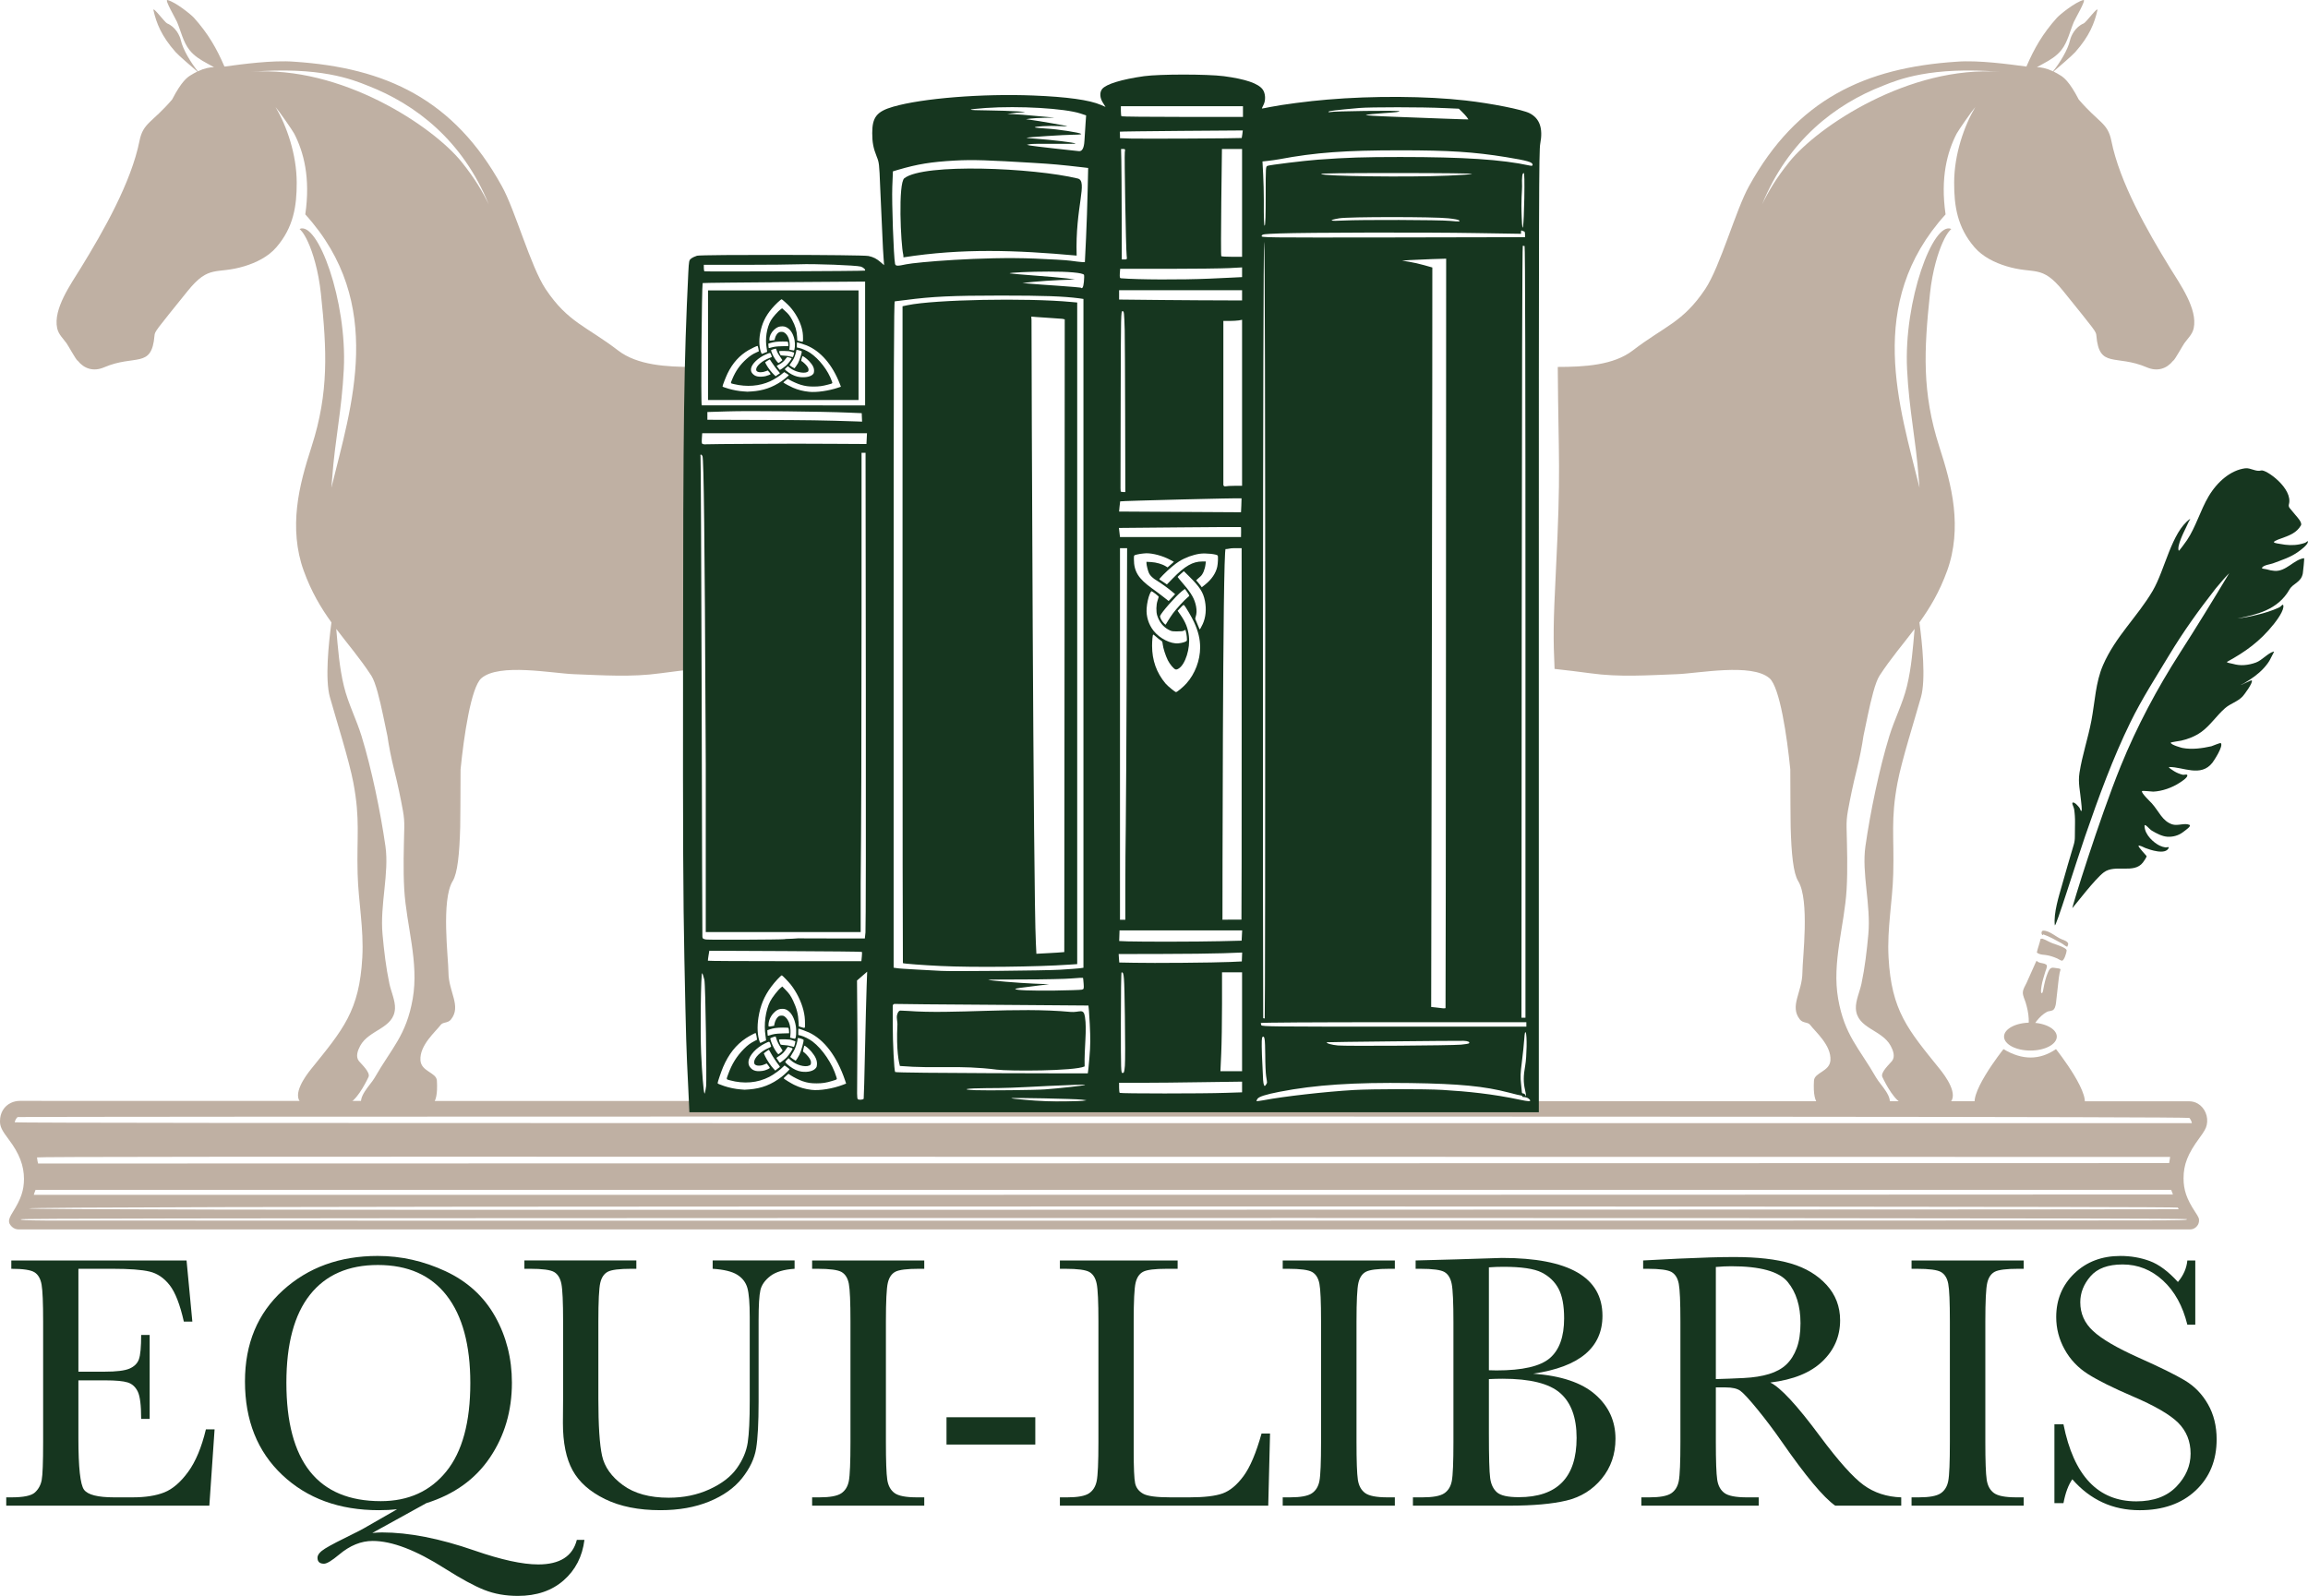
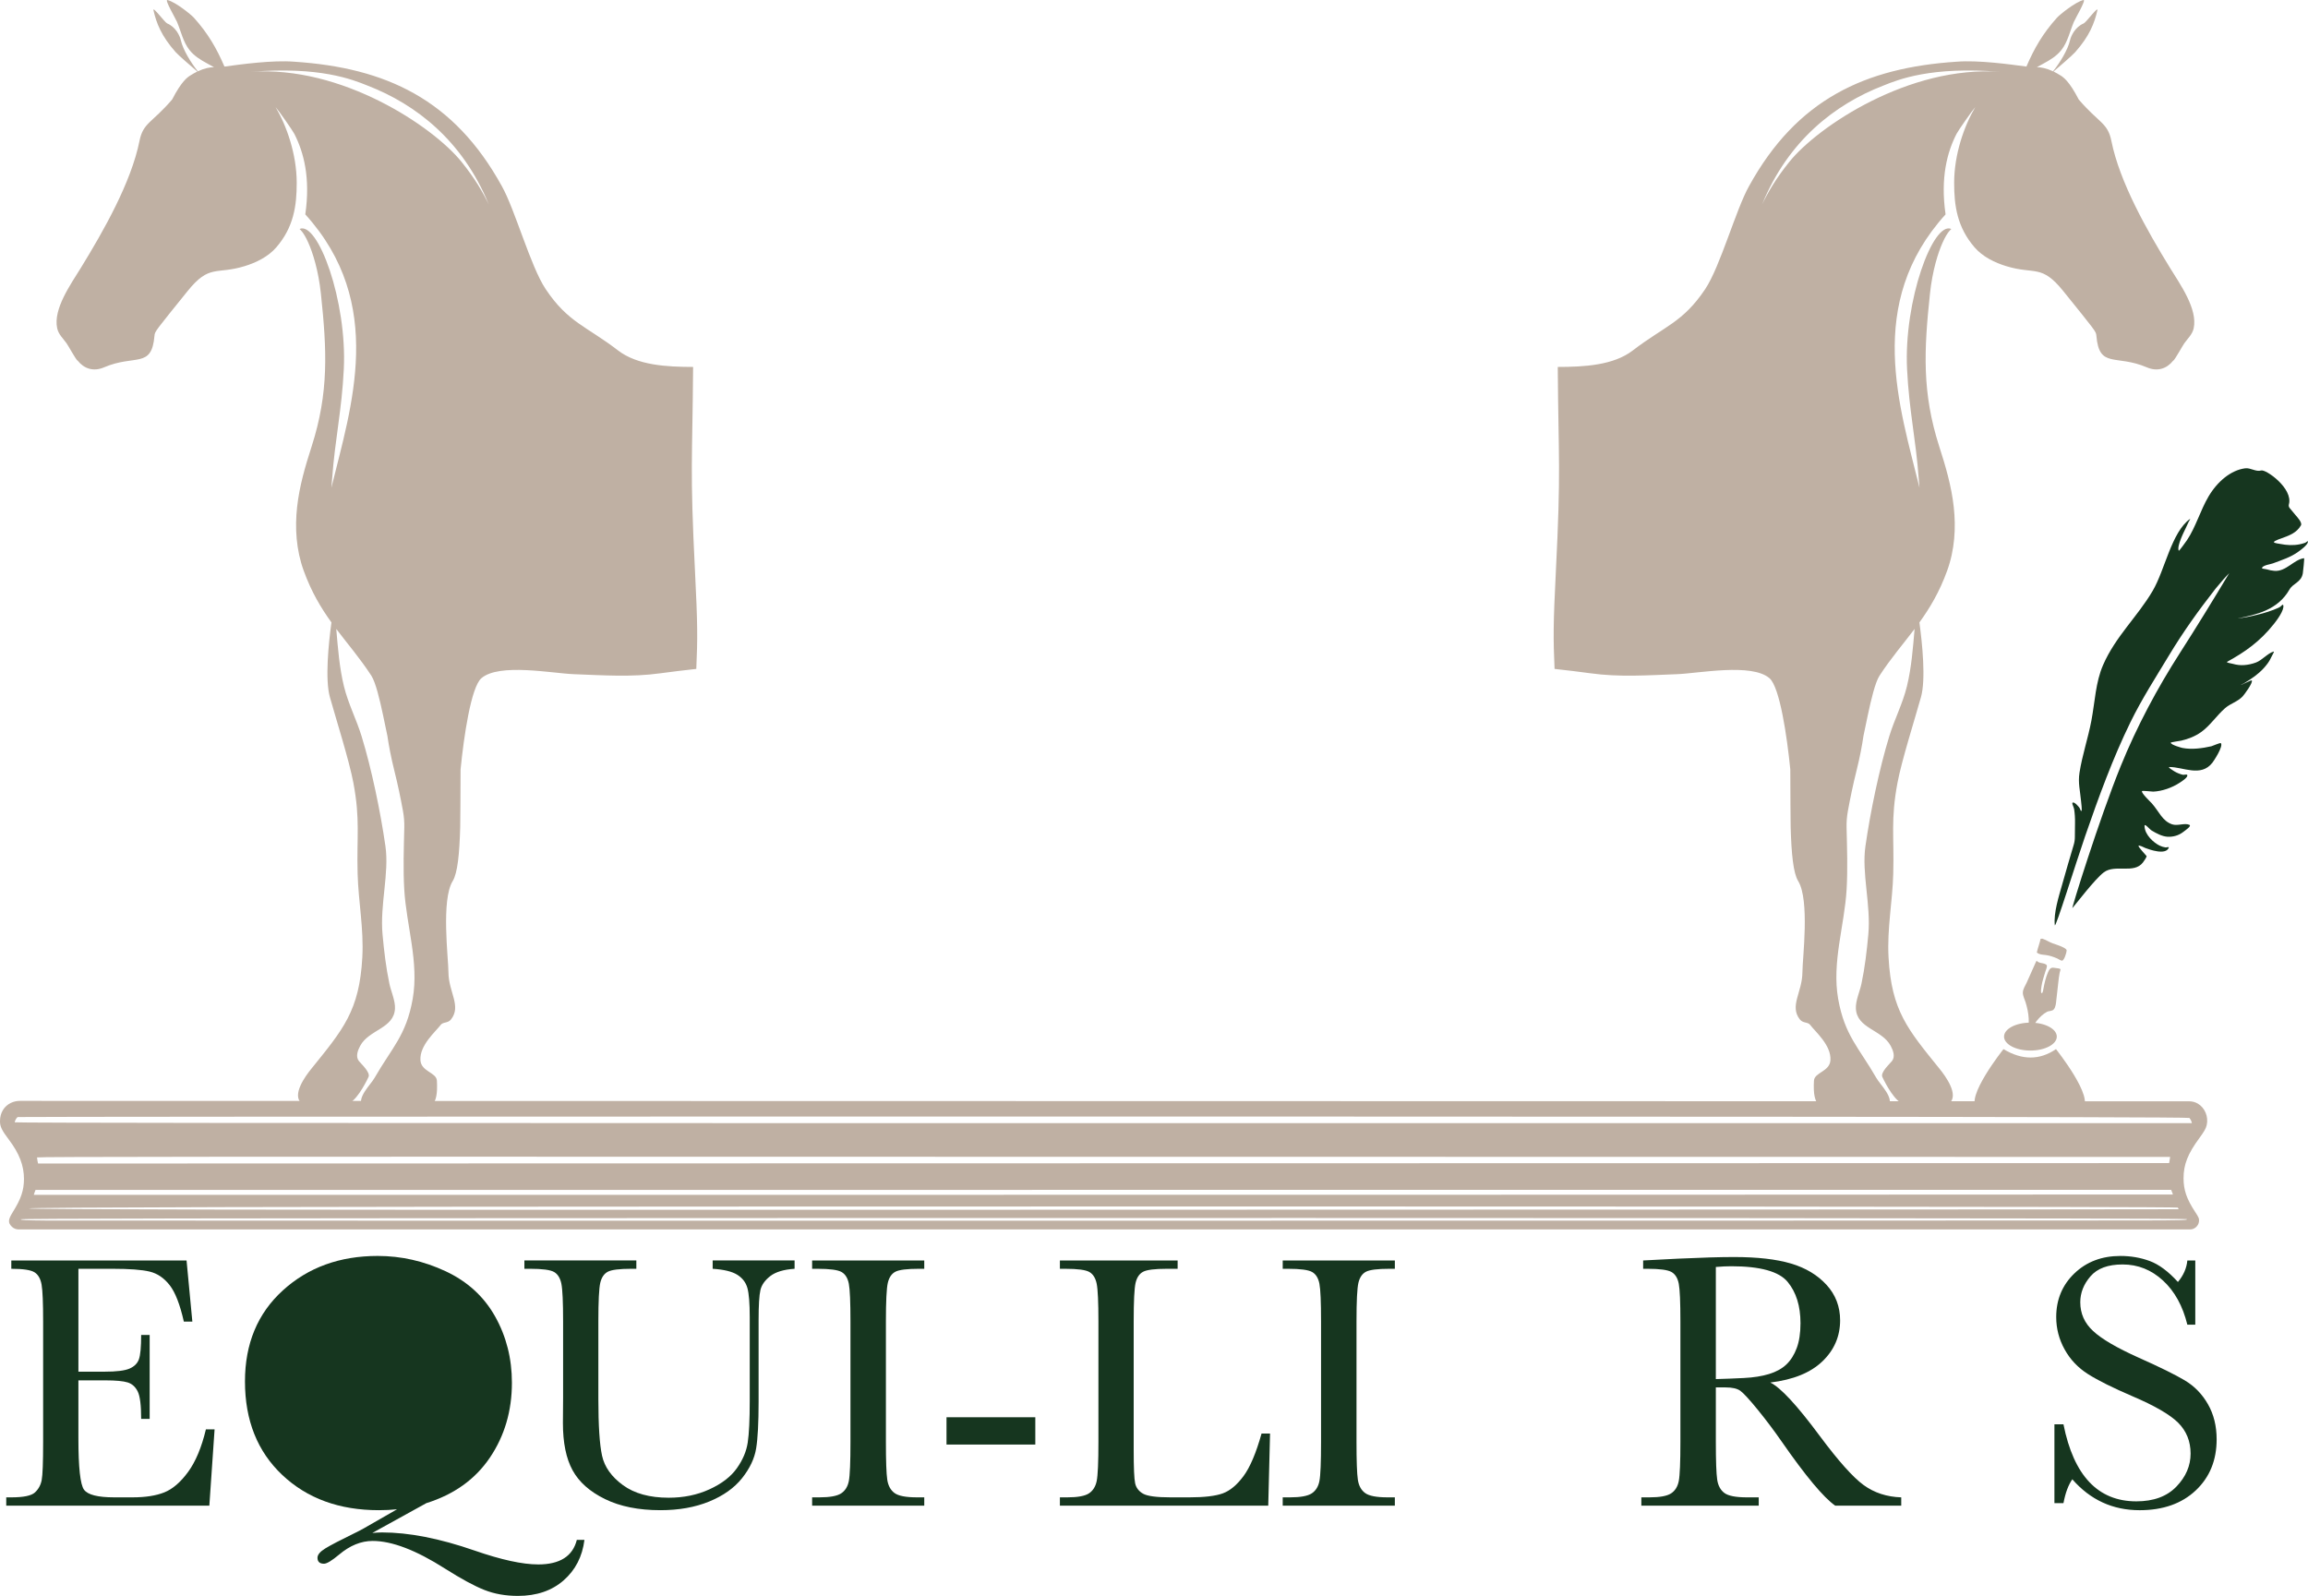
<svg xmlns="http://www.w3.org/2000/svg" xmlns:ns1="http://www.serif.com/" id="Equi-Libris_Logo" width="1959.484" height="1355.095" version="1.1" viewBox="0 0 1959.484 1355.095">
  <defs>
    <style>
      .st0 {
        fill: #bfb0a3;
      }

      .st0, .st1 {
        fill-rule: evenodd;
      }

      .st1, .st2 {
        fill: #16361f;
      }
    </style>
  </defs>
  <g id="Mantel">
    <path id="Layer-12" class="st0" d="M16.82,934.775l1841.87.348c2.546 0,5.047.677,7.246,1.96h0c6.017,3.569,9.167,11.054,7.563,18.191-.639,2.867-2.11,5.457-6.225,11.054-9.806,13.293-13.446,22.458-13.446,34.142,0,9.935,2.6,17.492,9.732,28.406,3.283,4.968,3.64,5.878,3.358,8.396-.282,1.96-1.055,3.358-2.585,4.757h0c-1.349,1.216-3.1,1.89-4.916,1.89H15.75c-2.154,0-4.22-.856-5.743-2.379h0c-3.358-3.359-3.218-5.808.839-12.314,7.068-11.335,9.446-18.471,9.516-28.127,0-11.335-3.988-21.759-12.804-33.373-6.017-7.977-7.626-11.195-7.556-15.813,0-6.996,3.499-12.733,9.305-15.462h0c2.35-1.106,4.915-1.679,7.513-1.678ZM1860.483,952.125c-.282-.909-1.055-2.168-1.679-2.867-1.129-1.12-555.502-1.19-1183.152-1.19-362.768,0-659.978.209-660.538.42-.979.349-2.588,3.148-2.588,4.478,0,.489,243.267.698,662.985.698h1185.388l-.416-1.539ZM1817.026,1036.293c35.895-.07,40.382-.209,39.61-1.12-.773-.909-597.058-1.049-1181.054-.909-521.237.14-657.737.42-657.948,1.05-.279.698,4.408.909,20.919,1.049,20.081.209,1692.835.14,1778.473-.07ZM1849.489,1026.779c.223-.141-.059-.771-.55-1.4-.773-.911-591.665-1.05-1173.707-.911q-649.552.211-650.812,1.611-.56,1.398,650.882,1.189c358.29-.07,1173.979-.279,1174.187-.489ZM1844.734,1014.254c0-.209-.282-1.119-.698-2.099l-.698-1.819H30.158l-.77,2.099-.7,2.099h646.823c355.702,0,1169.223-.141,1169.223-.281ZM1842.016,985.009l.416-2.658-1166.779-.14c-476.81-.141-644.236,0-644.236.559,0,.42.209,1.82.42,3.009l.489,2.169,643.397-.14,1165.862-.21.431-2.59Z" ns1:id="Layer 12" />
  </g>
  <g id="Ink-Well">
    <path id="Layer-7" class="st0" d="M1767.803,941.111c-11.143,8.381-78.001,8.381-89.144,0-11.143-8.381,22.286-50.288,22.286-50.288,16.105,9.675,30.918,9.345,44.572,0,0,0,33.444,41.907,22.286,50.288Z" ns1:id="Layer 7" />
    <path id="Layer-8" class="st0" d="M1723.825,868.334c12.361,0,22.39,5.311,22.39,11.852,0,6.542-10.029,11.852-22.39,11.852-12.376,0-22.405-5.31-22.405-11.852,0-6.54,10.029-11.852,22.405-11.852Z" ns1:id="Layer 8" />
  </g>
  <path class="st0" d="M1721.597,875.59c.49-3.486.981-7.091.773-10.69-.267-4.775-1.278-9.397-2.689-13.944-.802-2.613-2.362-5.392-2.288-8.213.074-2.995,2.08-5.771,3.194-8.258,2.734-6.037,5.363-12.14,8.112-18.151l.431-.493c1.961,2.074,4.264,1.685,6.552,2.446.579.201,2.095.792,2.139,1.813.045,1.573-.981,3.667-1.397,5.101-1.159,4.102-2.57,7.925-3.209,12.251-.104.669-.936,5.347.059,5.806,1.055.499,1.486-3.203,1.575-3.647.862-4.713,1.991-9.611,3.818-13.861,2.08-4.826,3.343-4.273,7.384-3.68.475.073,3.075.262,3.269.951.149.504-.565,2.347-.654,2.826-.565,2.722-.862,5.525-1.174,8.316-.565,4.988-1.174,9.959-1.679,14.963-.268,2.627-.505,5.968-2.125,7.9-1.411,1.706-4.026,1.217-5.839,2.156-3.194,1.648-6.181,4.579-8.588,7.513-2.615,3.209-4.249,7.172-6.136,10.987-.252.495-1.545,3.292-2.184,3.126-.059-.019.594-4.824.654-5.216Z" />
  <path class="st0" d="M1736.825,810.919c-1.961-.248-3.937-.273-5.839-1.079-.193-.08-1.783-.868-1.709-1.189.847-3.875,2.347-7.509,3.165-11.458l1.456-.19c3.031,1.021,5.824,2.87,8.84,4,2.154.804,4.353,1.386,6.478,2.313.877.385,5.349,2.107,5.363,3.705.015,1.725-2.184,8.888-4.041,8.698-1.144-.12-2.808-1.371-3.937-1.863-3.224-1.389-6.418-2.508-9.776-2.937Z" />
-   <path class="st0" d="M1750.019,800.803c-4.918-2.711-10.118-5.627-15.273-7.4l-.386.658c-1.634-.566-1.382-3.787.208-3.832,5.572-.165,10.979,5.494,16.135,7.47,1.382.526,5.022,1.615,5.23,3.872.03.244-.773,2.426-.906,2.371-1.679-.634-3.387-2.243-5.007-3.139Z" />
  <path class="st1" d="M1850.573,554.696c14.367-22.363,28.259-45.055,42.032-67.993-3.09,3.07-7.042,7.571-11.559,13.082-14.219,18.185-27.323,36.347-39.743,56.985-11.173,18.557-22.717,36.374-32.538,56.403-14.917,30.441-27.011,63.61-38.466,96.759-7.964,23.075-25.332,79.115-25.763,75.63-1.218-10.139,3.581-25.058,6.091-33.968,3.237-11.492,6.561-22.961,9.983-34.379.64-2.137.954-4.352.943-6.583-.02-3.756.072-8.094.129-11.951.074-3.921-.164-7.75-.743-11.62-.282-1.899-2.481-5.384-1.085-5.635,1.664-.299,4.487,2.997,5.601,4.469.624.805,1.07,3.346,1.709,2.61.624-.726-.223-6.886-.342-8.256-.758-8.588-2.704-15.456-1.337-24.121,2.377-15.108,7.265-29.265,10.103-44.211,3.046-16.138,3.551-32.594,9.895-47.174,10.578-24.333,29.239-41.098,42.136-63.056,10.519-17.937,15.897-49.671,31.676-61.044.639-.461-.758,1.676-1.144,2.503-.728,1.556-1.471,3.099-2.184,4.67-1.411,3.101-8.112,15.825-6.21,19.827.253.529,6.641-8.47,6.998-9.007,7.414-11.063,11.321-25.229,18.26-37.025,7.488-12.705,18.958-22.375,31.067-23.957,4.769-.622,9.093,3.208,13.669,1.833,3.921-1.185,27.348,15.243,23.489,28.874-.301,1.064-.001,2.204.71,3.051,1.637,1.947,3.247,3.921,4.877,5.869,1.322,1.593,6.032,6.458,4.65,8.845-3.625,6.27-9.732,8.454-15.169,10.491-.476.177-8.038,2.584-7.771,3.752.193.874,4.71,1.351,5.393,1.489,5.438,1.099,10.95,1.398,16.358.336,1.605-.319,3.194-.75,4.769-1.3.817-.285,2.541-2.108,2.422-.955-.282,2.887-6.285,7.094-7.83,8.247-6.775,5.037-14.516,7.351-21.929,10.168-2.243.854-7.429,1.319-9.182,3.506-.995,1.221,2.585,1.159,3.907,1.573,2.14.667,4.294,1.092,6.463,1.278,9.969.856,16.596-9.7,25.258-10.748.357-.039-.891,11.84-1.085,12.874-1.441,7.839-8.186,8.2-11.395,13.823-9.999,17.462-28.17,21.182-43.577,24.403-1.218.253,2.451-.306,3.685-.493,2.749-.42,5.468-.917,8.201-1.533,6.106-1.379,12.139-2.903,18.081-5.187,1.827-.697,3.625-1.471,5.393-2.352,1.01-.501,2.63-2.976,3.016-1.572,1.099,4.102-5.765,13.116-7.8,15.675-12.035,15.208-24.678,23.981-39.743,32.263-1.486.814,3.12,1.336,4.71,1.799,3.179.914,6.404,1.303,9.628,1.064,3.447-.251,6.805-.976,10.103-2.22,5.126-1.931,9.865-7.816,14.842-9.255.981-.285-.832,2.483-1.352,3.636-1.099,2.389-2.362,4.682-3.833,6.653-4.219,5.69-9.39,9.91-14.724,13.404-1.664,1.091-3.343,2.133-5.037,3.159-.802.496-3.343,1.599-2.451,1.423.639-.129,8.573-4.269,8.9-3.803,1.322,1.848-6.478,12.245-7.77,13.606-4.383,4.628-10.296,5.939-14.961,10.038-7.072,6.198-12.733,14.897-20.251,20.225-5.2,3.693-11.069,5.941-16.878,7.274-.446.102-8.9,1.351-8.914,1.689-.104,1.896,9.449,4.435,9.895,4.518,8.023,1.535,16.715.337,24.619-1.438,1.07-.245,7.548-3.236,8.068-2.597,2.214,2.689-6.166,15.218-7.221,16.575-9.821,12.556-24.901,3.523-36.564,3.653-1.605.019,2.63,2.686,4.116,3.582,2.303,1.389,4.71,2.341,7.161,2.968,1.337.345,4.309-.972,4.011.817-.342,2.079-4.947,4.945-6.389,5.894-6.552,4.338-15.155,7.34-22.613,7.629-1.099.043-9.211-1.025-9.509-.409-.773,1.617,7.518,9.43,8.365,10.376,6.166,6.918,8.825,14.96,17.264,17.823,4.546,1.545,10.578-1.374,14.575.391,2.214.975-3.179,4.515-5.155,6.057-3.967,3.104-8.81,4.331-13.416,4.068-4.457-.259-9.286-2.795-13.357-5.231-2.035-1.224-6.225-6.772-6.106-3.744.282,7.626,8.038,14.15,12.688,16.453,1.634.814,3.358,1.337,5.081,1.597.921.141,3.224-.836,2.793.278-2.526,6.522-16.284,1.588-19.894.215-.995-.379-4.918-2.613-5.78-1.839-.609.544,6.389,8.105,6.805,8.628.505.627-2.674,5.014-3.046,5.502-7.652,9.986-23.608,1.194-33.191,8.36-7.726,5.774-24.44,27.938-26.669,30.324-1.07,1.143,22.657-75.331,40.992-120.489,13.758-33.882,31.156-66.298,50.099-95.823Z" />
  <g id="Right-Horse">
    <path id="Layer-5" class="st0" d="M1386.206,297.591c27.1-20.802,42.523-23.712,61.526-52.137,12.819-19.218,25.959-67.389,37.16-87.351,40.59-73.742,98.481-100.611,176.382-105.715,18.386-1.458,44.832,2.22,59.146,4.134,6.588-15.299,13.782-27.97,25.972-41.506,2.352-2.613,15.542-13.335,22.438-14.997,2.716-.651-6.949,15.804-8.096,18.496-3.37,7.916-5.172,16.986-10.565,23.882-4.078,5.215-9.659,8.561-15.371,11.633-1.022.55-3.108,1.698-5.488,3.013,3.392.037,7.993.819,13.725,3.506,5.744-7.109,12.596-18.309,14.394-26.305.912-4.05,4.46-11.375,11.647-14.37,2.013-.836,12.537-15.233,11.589-11.078-2.425,10.601-6.594,21.73-18.8,35.45-2.64,2.969-13.921,12.644-18.438,16.489,1.888.906,3.899,2.018,6.026,3.377,2.251,1.437,7.292,4.656,15.388,20.387,17.104,19.967,24.599,19.598,27.706,35.138,7.03,35.153,30.406,76.261,49.738,107.732,8.525,13.877,23.675,34.959,20.155,51.326-1.137,5.289-5.02,8.653-7.943,12.749-1.487,2.086-7.507,13.075-9.256,14.715-.048.045-.095.039-.143-.012-5.463,6.924-13.452,9.622-22.42,5.774-26.373-11.317-40.479,1.38-42.858-26.852-.316-3.759-.676-3.848-28.082-37.879-18.634-23.137-24.103-13.771-48.414-21.193-9.436-2.881-19.875-7.803-26.939-15.991-14.66-16.985-17.38-35.135-17.318-55.087.074-23.784,8.412-47.912,17.958-64.01-3.022,3.442-14.459,19.906-15.853,22.605-7.992,15.483-13.902,37.449-9.382,68.516-68.687,75.761-38.938,163.531-22.137,232.111-.239-2.503-.459-5.019-.642-7.552-2.484-34.068-8.201-57.957-9.908-92.948-2.946-58.036,22.112-126.258,37.577-119.216-.003.079-3.172,2.131-7.225,11.153-3.991,8.678-8.87,24.323-10.905,43.66-5.124,48.208-6.837,84.066,7.848,129.828,5.445,16.865,10.409,33.821,12.341,51.473,1.936,17.557.853,36.32-5.61,54.057-6.533,18.087-14.707,31.651-23.555,43.917,2.426,17.848,5.563,48.245,1.337,63.374-5.197,18.592-16.365,53.742-19.93,72.673-5.918,31.419-2.784,45.579-3.622,77.227-.639,24.023-5.323,46.541-3.985,71.149,2.469,45.429,16.365,61.227,43.474,94.799,4.891,6.059,16.478,21.875,8.246,28.993-5.291,4.573-33.61,2.193-38.689.86-7.452-1.952-15.236-16.657-18.285-23.084-1.863-3.927,6.256-11.139,8.176-13.587,2.954-3.771.924-9.085-1.113-12.881-7.433-13.866-28.696-14.632-29.544-31.648-.333-6.622,3.355-14.587,4.726-21.068,2.928-13.84,4.548-27.858,5.839-41.93,2.304-25.152-5.765-51.803-2.457-74.902,4.114-28.759,11.73-65.616,20.257-93.39,4.432-14.432,11.406-27.693,14.979-42.425,3.896-16.047,5.096-32.33,6.506-48.634-9.714,12.849-20.038,24.754-29.785,39.691-3.691,5.726-7.157,20.378-9.929,33.46-1.386,6.542-2.602,12.69-3.579,17.116l-.091.407c-1.241,8.492-3.071,18.242-5.956,29.801-2.855,11.434-5.266,22.895-7.317,34.241-.822,4.547-1.201,9.163-1.095,13.783.403,17.612,1.05,35.215.031,52.717-1.783,30.573-12.633,61.921-7.169,92.888,5.503,31.174,17.707,41.471,32.404,67.121,3.535,6.169,15.174,16.518,10.4,24.464-4.462,7.418-32.899,4.768-40.748,4.12-17.371-1.44-23.874-3.799-22.598-26.262.398-7.048,13.332-7.61,13.973-17.292.845-12.803-12.889-24.283-17.212-30.062-1.972-2.634-6.057-1.233-8.727-4.612-9.057-11.464,2.096-23.178,2.16-40.158.045-11.709,6.352-61.217-3.616-77.367-4.118-6.672-5.756-23.099-6.368-45.976,0,0-.355-33.142-.302-48.756-2.752-27.822-8.873-69.822-17.642-77.453-15.046-13.098-60.175-4.135-78.659-3.457-24.587.906-48.878,2.651-73.384-.771-9.931-1.385-20.15-2.536-30.458-3.708-1.171-26.186-1.123-38.452,1.088-82.461,4.465-88.905,2.205-92.725,1.627-173.946,22.58-.007,47.334-1.41,63.67-13.978ZM1598.865,72.707c-40.971,15.836-80.748,46.725-102.846,100.852,5.172-10.718,11.919-22.203,23.06-36.051,24.323-30.232,102.034-82.142,179.135-76.495-58.676-4.797-86.486,6.513-99.35,11.694ZM1698.215,61.013" ns1:id="Layer 5" />
  </g>
  <g id="Left-Horse">
    <path id="Layer-51" data-name="Layer-5" class="st0" d="M588.446,311.569c-.578,81.221-2.838,85.041,1.627,173.946,2.211,44.009,2.258,56.275,1.088,82.461-10.308,1.172-20.527,2.324-30.458,3.708-24.506,3.422-48.796,1.677-73.384.771-18.484-.677-63.613-9.641-78.659,3.457-8.769,7.631-14.89,49.631-17.642,77.453.053,15.614-.302,48.756-.302,48.756-.612,22.877-2.249,39.304-6.368,45.976-9.968,16.15-3.661,65.658-3.616,77.367.064,16.98,11.217,28.694,2.16,40.158-2.67,3.379-6.756,1.978-8.727,4.612-4.324,5.779-18.058,17.26-17.212,30.062.642,9.682,13.575,10.244,13.973,17.292,1.276,22.463-5.227,24.822-22.598,26.262-7.849.648-36.286,3.298-40.748-4.12-4.774-7.946,6.866-18.295,10.4-24.464,14.697-25.65,26.901-35.947,32.404-67.121,5.465-30.967-5.386-62.315-7.169-92.888-1.019-17.502-.371-35.105.031-52.717.106-4.62-.273-9.235-1.095-13.783-2.051-11.346-4.462-22.807-7.317-34.241-2.885-11.559-4.716-21.308-5.956-29.801l-.091-.407c-.978-4.426-2.193-10.574-3.579-17.116-2.772-13.082-6.239-27.734-9.929-33.46-9.746-14.938-20.071-26.843-29.785-39.691,1.41,16.304,2.61,32.587,6.506,48.634,3.573,14.733,10.547,27.993,14.979,42.425,8.527,27.774,16.143,64.631,20.257,93.39,3.307,23.099-4.762,49.75-2.457,74.902,1.291,14.073,2.911,28.091,5.839,41.93,1.371,6.481,5.059,14.446,4.726,21.068-.848,17.016-22.111,17.781-29.544,31.648-2.037,3.796-4.066,9.11-1.113,12.881,1.92,2.449,10.039,9.66,8.176,13.587-3.049,6.427-10.832,21.132-18.285,23.084-5.078,1.333-33.398,3.713-38.689-.86-8.232-7.118,3.355-22.934,8.246-28.993,27.109-33.572,41.005-49.37,43.474-94.799,1.339-24.608-3.346-47.126-3.985-71.149-.838-31.648,2.295-45.808-3.622-77.227-3.564-18.931-14.733-54.081-19.93-72.673-4.225-15.129-1.089-45.526,1.337-63.374-8.848-12.266-17.022-25.83-23.555-43.917-6.463-17.737-7.546-36.5-5.61-54.057,1.931-17.652,6.895-34.609,12.341-51.473,14.685-45.762,12.972-81.62,7.848-129.828-2.035-19.337-6.915-34.982-10.905-43.66-4.053-9.023-7.222-11.075-7.225-11.153,15.465-7.042,40.523,61.18,37.577,119.216-1.707,34.991-7.424,58.88-9.908,92.948-.183,2.533-.403,5.049-.642,7.552,16.801-68.58,46.55-156.35-22.137-232.111,4.52-31.067-1.391-53.033-9.382-68.516-1.394-2.7-12.831-19.163-15.853-22.605,9.546,16.098,17.884,40.226,17.958,64.01.062,19.952-2.658,38.102-17.318,55.087-7.065,8.188-17.503,13.11-26.939,15.991-24.311,7.421-29.78-1.945-48.414,21.193-27.406,34.031-27.765,34.12-28.082,37.879-2.379,28.232-16.484,15.535-42.858,26.852-8.968,3.848-16.957,1.15-22.42-5.774-.048.051-.095.056-.143.012-1.749-1.64-7.769-12.629-9.256-14.715-2.922-4.096-6.806-7.46-7.943-12.749-3.52-16.367,11.63-37.449,20.155-51.326,19.332-31.471,42.708-72.58,49.738-107.732,3.107-15.539,10.602-15.171,27.706-35.138,8.096-15.731,13.137-18.951,15.388-20.387,2.128-1.359,4.138-2.471,6.026-3.377-4.517-3.845-15.798-13.52-18.438-16.489-12.207-13.719-16.376-24.849-18.8-35.45-.948-4.156,9.576,10.241,11.589,11.078,7.186,2.995,10.734,10.32,11.647,14.37,1.798,7.996,8.65,19.196,14.394,26.305,5.732-2.688,10.333-3.469,13.725-3.506-2.38-1.315-4.466-2.463-5.488-3.013-5.713-3.073-11.293-6.418-15.371-11.633-5.393-6.895-7.195-15.966-10.565-23.882-1.147-2.692-10.812-19.147-8.096-18.496,6.895,1.663,20.086,12.384,22.438,14.997,12.19,13.535,19.384,26.207,25.972,41.506,14.314-1.914,40.76-5.592,59.146-4.134,77.901,5.105,135.792,31.974,176.382,105.715,11.201,19.962,24.341,68.133,37.16,87.351,19.003,28.425,34.426,31.336,61.526,52.137,16.336,12.568,41.089,13.97,63.67,13.978ZM212.767,61.013c77.101-5.647,154.812,46.263,179.135,76.495,11.142,13.849,17.888,25.333,23.06,36.051-22.097-54.127-61.875-85.015-102.846-100.852-12.863-5.181-40.674-16.492-99.35-11.694ZM212.767,61.013" ns1:id="Layer 5" />
  </g>
  <g id="Libris">
    <path id="Layer-41" class="st1" d="M1854.971,1172.154c-8.127-4.861-21.157-11.287-39.075-19.271-18.72-8.394-31.676-15.972-38.852-22.724-7.265-6.653-10.891-14.791-10.891-24.412,0-7.986,2.882-15.327,8.677-22.032,5.78-6.705,14.857-10.058,27.249-10.058,13,0,24.44,4.552,34.32,13.663,9.88,9.109,16.759,21.6,20.652,37.467h6.745v-54.512h-6.745c-.609,6.549-3.284,12.648-7.993,18.272-8.186-9.005-16.165-14.942-23.95-17.811-7.77-2.865-16.061-4.297-24.871-4.297-15.764,0-28.794,4.937-39.075,14.814-10.281,9.883-15.437,22.242-15.437,37.08,0,9.73,2.377,18.891,7.146,27.485,4.754,8.602,11.381,15.587,19.879,20.959,8.498,5.378,21.083,11.647,37.767,18.812,18.735,7.986,31.631,15.459,38.704,22.421,7.057,7.054,10.593,15.82,10.593,26.25,0,10.341-4.012,19.686-12.049,28.021-8.038,8.35-19.374,12.525-34.023,12.525-32.553,0-53.175-21.811-61.866-65.417h-7.681v66.947h7.681c1.634-8.692,4.145-15.452,7.518-20.265,15.258,17.502,34.291,26.253,57.127,26.253,19.849,0,35.717-5.572,47.603-16.744,11.871-11.143,17.799-25.629,17.799-43.443,0-11.263-2.451-21.197-7.369-29.79-4.918-8.602-11.44-15.331-19.582-20.191" ns1:id="Layer 4" />
-     <path id="uuid-8817708e-c78f-4c8d-b077-1079edbe7a8e" data-name="Layer-51" class="st1" d="M1622.899,1077.341h4.442c10.549,0,17.398.92,20.577,2.759,3.179,1.845,5.23,5.175,6.136,9.987.936,4.809,1.382,15.502,1.382,32.085v102.104c0,17.413-.446,28.496-1.382,33.251-.906,4.754-3.09,8.261-6.522,10.519-3.417,2.243-9.583,3.373-18.497,3.373h-6.136v7.057h95.191v-7.057h-6.136c-9.42,0-15.793-1.218-19.121-3.685-3.328-2.451-5.378-6.21-6.136-11.277-.773-5.081-1.159-15.793-1.159-32.181v-102.104c0-17.294.535-28.248,1.62-32.857,1.07-4.604,3.194-7.748,6.374-9.442,3.165-1.688,9.88-2.532,20.117-2.532h4.442v-7.066h-95.191v7.066Z" ns1:id="Layer 5" />
    <path id="Layer-6" class="st1" d="M1545.046,1219.373c15.764,21.187,28.155,35.048,37.158,41.601,9.003,6.552,19.656,10.044,31.943,10.445v7.057h-56.042c-9.939-6.953-25.139-25.168-45.612-54.645-6.552-9.42-13.357-18.46-20.414-27.109-7.072-8.65-11.931-13.918-14.59-15.816-2.66-1.891-6.805-2.841-12.436-2.841h-8.305v46.211c0,16.388.401,27.1,1.159,32.166.773,5.081,2.823,8.84,6.151,11.292,3.313,2.451,9.687,3.685,19.107,3.685h9.984v7.057h-99.648v-7.057h6.76c8.9,0,15.065-1.129,18.498-3.373,3.417-2.243,5.601-5.765,6.522-10.519.921-4.754,1.382-15.838,1.382-33.251v-102.106c0-16.582-.46-27.271-1.382-32.084-.921-4.814-2.971-8.142-6.136-9.987-3.179-1.835-10.044-2.761-20.578-2.761h-3.536v-7.065l29.789-1.532c19.864-.92,35.628-1.385,47.291-1.385,19.864,0,36.014,1.844,48.45,5.528,12.436,3.685,22.494,9.727,30.175,18.12,7.666,8.394,11.514,18.423,11.514,30.094,0,13.614-5.022,25.232-15.051,34.854-10.029,9.628-24.782,15.611-44.23,17.968,8.706,4.197,22.732,19.347,42.076,45.452ZM1480.565,1170.079c8.186-.407,15.303-1.536,21.335-3.376,6.032-1.845,10.935-4.533,14.664-8.062,3.729-3.533,6.686-8.166,8.825-13.899,2.154-5.729,3.224-12.794,3.224-21.188,0-14.634-3.655-26.355-10.98-35.163-7.325-8.8-23.252-13.207-47.826-13.207-3.789,0-8.142.209-13.06.617v95.199c7.696-.205,15.615-.508,23.816-.921Z" ns1:id="Layer 6" />
-     <path id="Layer-71" class="st1" d="M1354.337,1184.052c11.47,10.035,17.205,22.568,17.205,37.609,0,13.119-3.893,24.396-11.663,33.86-7.785,9.479-17.74,15.675-29.863,18.587-12.139,2.912-28.393,4.368-48.762,4.368h-81.686v-7.057h7.993c8.9,0,15.065-1.129,18.497-3.373,3.432-2.258,5.601-5.765,6.522-10.519.921-4.754,1.382-15.838,1.382-33.251v-101.335c0-16.891-.49-27.788-1.456-32.706-.981-4.913-3.016-8.295-6.136-10.134-3.135-1.839-9.969-2.76-20.503-2.76h-3.997v-7.065l34.246-.92,39.001-1.233c56.904,0,85.371,16.379,85.371,49.138,0,13.51-4.888,24.36-14.664,32.549-9.776,8.194-24.485,13.724-44.141,16.582,23.638,1.741,41.199,7.626,52.655,17.659ZM1264.064,1076.109v87.367c2.555.106,4.71.152,6.448.152,22.108,0,37.203-3.475,45.3-10.437,8.082-6.961,12.124-18.218,12.124-33.783,0-10.844-1.59-19.243-4.754-25.18-3.179-5.937-7.934-10.518-14.278-13.742-6.359-3.226-17.205-4.838-32.552-4.838-3.997,0-8.097.156-12.287.461ZM1326.242,1258.67c8.201-8.394,12.287-20.979,12.287-37.767,0-17.199-4.635-29.865-13.892-38.002-9.271-8.137-25.57-12.207-48.911-12.207-3.685,0-7.577.104-11.663.309v46.364c0,19.76.357,32.3,1.07,37.619.713,5.334,2.63,9.375,5.765,12.139,3.12,2.763,9.286,4.145,18.497,4.145,16.373,0,28.66-4.205,36.846-12.599Z" ns1:id="Layer 7" />
    <path id="Layer-81" class="st1" d="M1089.019,1077.341h4.453c10.541,0,17.398.92,20.576,2.759,3.172,1.845,5.221,5.175,6.141,9.987.924,4.809,1.38,15.502,1.38,32.085v102.104c0,17.413-.456,28.496-1.38,33.251-.92,4.754-3.096,8.261-6.525,10.519-3.428,2.243-9.593,3.373-18.499,3.373h-6.145v7.057h95.201v-7.057h-6.151c-9.412,0-15.786-1.218-19.11-3.685-3.33-2.451-5.372-6.21-6.142-11.277-.768-5.081-1.151-15.793-1.151-32.181v-102.104c0-17.294.536-28.248,1.612-32.857,1.071-4.604,3.2-7.748,6.374-9.442,3.168-1.688,9.877-2.532,20.111-2.532h4.457v-7.066h-95.201v7.066Z" ns1:id="Layer 8" />
    <path id="Layer-9" class="st1" d="M1055.777,1253.307c-5.582,7.577-11.467,12.48-17.659,14.739-6.193,2.243-15.686,3.373-28.482,3.373h-15.814c-11.978,0-19.784-1.04-23.417-3.15-3.637-2.095-5.861-5.037-6.677-8.825-.82-3.789-1.227-13.208-1.227-28.259v-109.01c0-17.3.535-28.248,1.608-32.859,1.076-4.609,3.2-7.753,6.377-9.442,3.174-1.692,9.879-2.532,20.112-2.532h9.213v-7.071h-99.959v7.071h4.606c10.541,0,17.374.92,20.499,2.761,3.121,1.839,5.169,5.169,6.142,9.981.972,4.814,1.46,15.507,1.46,32.09v102.101c0,17.413-.489,28.496-1.46,33.251-.973,4.754-3.174,8.261-6.601,10.519-3.434,2.243-9.598,3.373-18.503,3.373h-6.142v7.057h176.886l1.532-61.257h-7.213c-4.609,16.477-9.702,28.511-15.279,36.089" ns1:id="Layer 9" />
  </g>
  <g id="Hyphen">
    <rect id="Layer-10" class="st2" x="803.58" y="1203.398" width="75.389" height="23.183" ns1:id="Layer 10" />
  </g>
  <g id="Equi">
    <path id="Layer-11" class="st1" d="M689.497,1077.341h4.453c10.541,0,17.399.92,20.576,2.759,3.168,1.845,5.216,5.175,6.142,9.987.92,4.809,1.379,15.502,1.379,32.085v102.104c0,17.413-.459,28.496-1.379,33.251-.926,4.754-3.102,8.261-6.525,10.519-3.433,2.243-9.598,3.373-18.505,3.373h-6.141v7.057h95.197v-7.057h-6.141c-9.423,0-15.79-1.218-19.116-3.685-3.328-2.451-5.377-6.21-6.145-11.277-.764-5.081-1.153-15.793-1.153-32.181v-102.104c0-17.294.541-28.248,1.617-32.857,1.073-4.604,3.197-7.748,6.374-9.442,3.168-1.688,9.873-2.532,20.111-2.532h4.453v-7.066h-95.197v7.066Z" ns1:id="Layer 11" />
    <path id="Layer-121" class="st1" d="M605.047,1077.341c9.516.612,16.478,2.3,20.879,5.065,4.401,2.763,7.27,6.5,8.602,11.21,1.327,4.708,1.995,12.951,1.995,24.72v70.938c0,16.175-.563,28.02-1.692,35.552-1.123,7.518-4.221,14.828-9.29,21.944-5.063,7.117-12.794,13.06-23.183,17.814-10.39,4.769-21.932,7.146-34.622,7.146-16.175,0-29.126-3.566-38.848-10.682-9.726-7.102-15.634-15.422-17.735-24.946-2.101-9.524-3.148-25.642-3.148-48.365v-65.566c0-17.294.535-28.248,1.612-32.857,1.076-4.604,3.2-7.748,6.374-9.442,3.172-1.688,9.877-2.532,20.115-2.532h4.145v-7.066h-95.047v7.066h4.762c10.541,0,17.376.92,20.5,2.759,3.12,1.845,5.164,5.175,6.141,9.987.972,4.809,1.461,15.502,1.461,32.085v64.797l-.156,21.344c0,16.78,2.741,30.166,8.213,40.15,5.476,9.984,14.639,18.126,27.485,24.411,12.847,6.3,28.534,9.449,47.065,9.449,15.66,0,29.477-2.451,41.457-7.369,11.973-4.918,21.262-11.514,27.869-19.805,6.601-8.29,10.593-16.744,11.974-25.347,1.385-8.588,2.073-21.747,2.073-39.454v-69.249c0-12.69.511-21.24,1.536-25.645,1.024-4.396,3.812-8.365,8.369-11.898,4.552-3.533,11.439-5.604,20.652-6.216v-7.066h-69.556v7.066Z" ns1:id="Layer 12" />
-     <path id="Layer-131" class="st1" d="M456.875,1328.381c18.428,0,29.377-6.953,32.859-20.874h6.45c-1.741,14.114-7.626,25.584-17.659,34.395-10.03,8.796-22.98,13.193-38.848,13.193-10.437,0-19.936-1.679-28.482-5.066-8.549-3.373-19.679-9.42-33.393-18.111-24.568-15.66-45.04-23.489-61.419-23.489-9.827,0-19.349,3.878-28.557,11.663-6.142,5.126-10.39,7.681-12.748,7.681-3.685,0-5.528-1.694-5.528-5.066,0-2.556,2.2-5.2,6.606-7.904,4.401-2.719,12.69-7.042,24.873-12.985,2.56-1.218,5.117-2.555,7.677-3.982l28.406-16.284c-4.814.52-9.978.773-15.507.773-33.475,0-60.78-9.954-81.916-29.863-21.139-19.909-31.706-46.398-31.706-79.465,0-32.032,10.718-57.807,32.166-77.306,21.444-19.505,48.289-29.25,80.534-29.25,19.855,0,39.051,4.325,57.58,12.97,18.527,8.648,32.554,21.448,42.072,38.387,9.518,16.943,14.278,35.698,14.278,56.274,0,23.953-6.216,45.138-18.655,63.561-12.439,18.438-30.425,31.334-53.971,38.703l-45.908,25.332c3.168-.297,5.933-.461,8.289-.461,22.724,0,48.878,5.111,78.459,15.363,22.724,7.874,40.743,11.812,54.05,11.812ZM323.291,1274.642c23.44,0,41.972-8.394,55.586-25.183,13.611-16.789,20.42-41.813,20.42-75.083,0-32.341-6.705-57.138-20.115-74.389-13.41-17.248-32.859-25.873-58.346-25.873-25.082,0-44.297,8.421-57.656,25.261-13.358,16.839-20.04,41.74-20.04,74.697,0,33.475,6.681,58.599,20.04,75.388,13.358,16.789,33.395,25.183,60.111,25.183Z" ns1:id="Layer 13" />
+     <path id="Layer-131" class="st1" d="M456.875,1328.381c18.428,0,29.377-6.953,32.859-20.874h6.45c-1.741,14.114-7.626,25.584-17.659,34.395-10.03,8.796-22.98,13.193-38.848,13.193-10.437,0-19.936-1.679-28.482-5.066-8.549-3.373-19.679-9.42-33.393-18.111-24.568-15.66-45.04-23.489-61.419-23.489-9.827,0-19.349,3.878-28.557,11.663-6.142,5.126-10.39,7.681-12.748,7.681-3.685,0-5.528-1.694-5.528-5.066,0-2.556,2.2-5.2,6.606-7.904,4.401-2.719,12.69-7.042,24.873-12.985,2.56-1.218,5.117-2.555,7.677-3.982l28.406-16.284c-4.814.52-9.978.773-15.507.773-33.475,0-60.78-9.954-81.916-29.863-21.139-19.909-31.706-46.398-31.706-79.465,0-32.032,10.718-57.807,32.166-77.306,21.444-19.505,48.289-29.25,80.534-29.25,19.855,0,39.051,4.325,57.58,12.97,18.527,8.648,32.554,21.448,42.072,38.387,9.518,16.943,14.278,35.698,14.278,56.274,0,23.953-6.216,45.138-18.655,63.561-12.439,18.438-30.425,31.334-53.971,38.703l-45.908,25.332c3.168-.297,5.933-.461,8.289-.461,22.724,0,48.878,5.111,78.459,15.363,22.724,7.874,40.743,11.812,54.05,11.812ZM323.291,1274.642Z" ns1:id="Layer 13" />
    <path id="Layer-14" class="st1" d="M159.689,1249.845c-6.398,8.751-13.127,14.531-20.193,17.353-7.06,2.823-16.071,4.219-27.026,4.219h-15.507c-13.923,0-22.467-2.169-25.639-6.522-3.174-4.353-4.762-18.854-4.762-43.532v-49.286h22.88c8.905,0,15.223.588,18.964,1.765,3.732,1.18,6.573,3.737,8.518,7.677,1.948,3.94,2.921,11.699,2.921,23.261h7.216v-71.241h-7.216c0,10.234-.64,17.119-1.921,20.647-1.281,3.532-3.94,6.169-7.986,7.91-4.044,1.74-11.13,2.612-21.264,2.612h-22.112v-87.369h28.869c14.535,0,25.076.792,31.63,2.382,6.549,1.584,12.207,5.424,16.969,11.513,4.756,6.094,8.772,16.408,12.049,30.937h7.218l-4.913-51.897H9.601v7.065c10.029,0,16.606.997,19.728,2.992,3.12,1.997,5.115,5.506,5.989,10.519.872,5.017,1.303,15.455,1.303,31.321v102.104c0,17.413-.407,28.244-1.227,32.478-.82,4.249-2.741,7.755-5.757,10.519-3.021,2.763-9.697,4.145-20.035,4.145h-4.301v7.057h172.432l4.453-64.793h-7.374c-3.68,15.362-8.726,27.412-15.122,36.163" ns1:id="Layer 14" />
  </g>
  <g id="Books">
-     <path id="Layer-13" class="st1" d="M585.275,944.445c-.183-4.426-.513-11.779-.905-19.74-1.816-36.316-1.891-40.629-3.329-110.084-1.059-55.155-1.287-98.206-1.135-251.189.076-209.048.758-254.746,4.465-331.994.529-9.911.605-10.516,2.42-11.878.984-.832,3.254-1.891,4.994-2.42,3.934-1.059,140.5-.909,145.57.226,4.237.908,6.961,2.346,10.44,5.372l2.801,2.42-.455-6.355c-.303-3.557-.68-11.046-.908-16.645-.227-5.6-.53-13.089-.756-16.646-.152-3.555-.758-15.585-1.211-26.859-.756-19.671-.908-20.655-2.951-25.724-2.875-7.187-3.783-12.03-3.783-19.974,0-13.467,3.858-18.309,17.704-22.319,24.665-7.188,75.81-11.274,119.012-9.534,28.599,1.135,47.817,3.784,57.501,8.02l3.858,1.666-2.194-3.481c-2.723-4.236-2.951-8.852-.68-11.727,3.33-4.162,16.419-8.172,35.56-10.895,13.317-1.816,53.492-1.816,67.715,0,18.688,2.496,29.357,6.204,33.064,11.35,2.346,3.252,2.648,9.154.68,12.938-.832,1.664-1.512,3.101-1.361,3.177.074.076,3.177-.529,6.961-1.285,9.533-1.967,33.214-5.069,48.422-6.28,38.738-3.33,84.592-3.026,117.65.756,21.484,2.422,48.346,7.717,54.244,10.819,8.558,4.389,11.5,12.786,9.003,25.876-1.129,5.901-1.203,42.596-1.203,416.278v406.132h-721.192ZM955.026,904.883c.302-3.48.302-22.47,0-42.217-.53-35.031-.682-36.998-2.799-37.074-.379,0-.606,19.218-.606,42.748,0,41.461.076,42.748,1.438,42.748,1.211,0,1.512-.832,1.967-6.204ZM656.946,907.688l1.278,1.362,1.593-1.333c.881-.725,1.762-1.392,1.931-1.45.597-.232.426-.697-.71-2.089-1.734-2.087-5.258-7.481-6.735-10.237-.74-1.42-1.45-2.551-1.593-2.551-.284,0-4.234,2.87-4.234,3.074,0,.058.539,1.189,1.165,2.523,1.848,3.741,4.633,7.83,7.305,10.7ZM659.503,893.74c.597.753,1.166,1.392,1.307,1.392.37.028,3.582-2.668,3.582-3.016,0-.146-.654-1.276-1.45-2.465-.768-1.19-1.848-3.016-2.359-4.06-.795-1.596-1.137-2.523-2.018-5.423-.114-.406-4.462,1.102-4.604,1.566-.056.174.342,1.566.881,3.16,1.052,2.958,2.899,6.439,4.661,8.846ZM731.754,354.461l-.15-3.631-10.819-.455c-22.244-.984-86.404-1.664-102.973-1.059l-17.249.53v6.582l45.244.152c38.284.076,54.171.303,82.241,1.287l3.859.152-.152-3.557ZM1238.673,187.027c-.461-.455-4.457-1.211-9.004-1.666-11.797-1.361-84.889-1.361-92.683,0-9.911,1.741-8.17,2.573,3.784,1.893,14.299-.758,80.653-.606,90.414.302,8.023.682,8.706.682,7.488-.529ZM956.539,217.14c-.68-5.903-2.043-85.345-1.588-87.993.453-2.42.377-2.648-1.362-2.648h-1.816l.227,9.684c.152,5.297.227,26.405.302,46.909l.076,37.224h2.27c2.194,0,2.27-.076,1.891-3.177ZM919.088,934.769l3.404-.529-4.16-.53c-4.994-.68-60.302-1.816-59.771-1.211.227.227,5.145.834,10.971,1.287.364.033.725.067,1.083.101,11.489,1.098,23.031,1.573,34.57,1.33,7.089-.149,13.157-.328,13.905-.448ZM1245.255,99.337c-.832-1.059-2.644-3.102-4.086-4.463l-2.644-2.573-12.332-.529c-18.691-.908-62.725-.908-72.183-.076-19.52,1.74-26.101,2.496-26.101,3.178,0,.453.529.529,1.209.302,2.194-.832,57.421-1.512,58.788-.756.906.53-3.031.984-12.554,1.588-7.646.53-14.606,1.211-15.59,1.59-1.135.377,8.094.984,24.965,1.588,14.753.53,32.761,1.211,40.026,1.514,7.265.302,15.214.529,17.546.605l4.398.076-1.441-2.043ZM651.801,879.297c.085.146.426.175.768.058,4.604-1.478,5.741-1.652,11.538-1.856l5.827-.174-.086-2.03c-.056-1.102-.256-2.205-.397-2.379-.229-.29-1.535-.376-4.775-.376-4.888,0-8.215.464-11.312,1.566l-1.903.667.085,2.145c.056,1.189.171,2.261.256,2.377ZM1054.216,117.193c.076-.076.303-1.588.529-3.254l.379-3.177-52.356.377c-28.751.227-52.206.53-52.054.682.076.15.152,1.512.152,2.951v2.572l8.928.303c8.397.302,94.196-.152,94.423-.455ZM640.661,376.857c21.866-.152,52.13-.152,67.337,0l27.617.152.226-4.54.227-4.615h-139.894l-.303,4.539c-.226,4.01-.076,4.54,1.287,4.766.832.152,2.043.227,2.648.076.606-.076,18.991-.302,40.856-.377ZM596.552,240.366c-.758,2.648-1.655,102.58-.768,103.797,3.582-.104,138.695.099,138.695.099v-105.182s-137.823.871-137.927,1.287ZM728.888,246.598v93.059h-127.773v-93.059h127.773ZM686.869,332.677c6.23.703,16.937-.842,24.923-3.584l2.147-.727-.917-2.391c-6.362-16.352-16.205-27.761-28.222-32.704-1.807-.75-7.592-2.602-8.143-2.602-.077,0-.131.985-.131,2.203v2.178l1.912.398c2.539.539,6.649,2.367,9.214,4.053,7.776,5.178,15.499,15.205,18.588,24.154.707,2.015.995,1.781-3.298,2.928-4.503,1.218-7.619,1.64-12.147,1.64-4.346,0-7.017-.351-10.838-1.475-2.593-.75-7.2-2.765-9.581-4.17l-1.545-.937-.942.703c-2.435,1.899-2.906,2.343-2.723,2.53.863.703,5.707,3.304,8.09,4.334,4.346,1.875,8.351,2.906,13.614,3.468ZM646.419,299.925c.158.351.419.585.603.516.496-.165,4.24-1.64,4.319-1.71.052-.024-.157-1.405-.444-3.07-1.44-7.919,0-17.313,3.586-23.614,1.57-2.765,6.257-8.013,8.561-9.583l.969-.679,2.224,1.969c3.116,2.763,4.373,4.334,6.258,7.824,2.749,5.13,3.954,9.183,4.24,14.526l.184,3.044,1.963.516c3.116.82,2.881,1.007,2.881-2.483,0-3.538-.315-5.787-1.205-9.044-1.728-6.09-5.366-12.58-9.922-17.664-1.624-1.851-6.623-6.349-6.99-6.349-.733,0-5.603,4.591-8.351,7.871-5.524,6.607-8.403,12.721-9.922,20.944-1.178,6.536-.813,12.604,1.046,16.985ZM652.625,295.426c.077.117.392.141.706.048,4.242-1.195,5.289-1.336,10.629-1.499l5.368-.141-.079-1.64c-.052-.89-.236-1.78-.367-1.921-.209-.233-1.413-.305-4.398-.305-4.503,0-7.567.376-10.419,1.266l-1.755.539.079,1.732c.052.961.158,1.827.236,1.921ZM679.014,320.167c4.974.609,9.504-.398,11.311-2.53.575-.679.732-1.148.811-2.389.183-2.789-1.099-5.389-4.32-8.763-1.989-2.085-5.315-4.497-5.601-4.053-.079.165-.394,1.125-.655,2.132-.471,1.827-.471,1.851.027,2.108,1.021.492,3.587,2.859,4.58,4.218,1.126,1.499,1.466,2.552,1.205,3.818-.158.679-.367.914-1.284,1.288-3.377,1.359-10.471-.446-14.529-3.679l-1.649-1.334-1.309,1.147c-.707.609-1.284,1.242-1.284,1.383,0,.351,1.885,1.943,3.665,3.092,3.064,2.015,6.1,3.209,9.032,3.561ZM671.815,297.254c.942.235,1.884.376,2.093.352.943-.094,1.336-5.389.655-8.833-.969-4.967-3.168-8.692-6.231-10.519-1.676-1.007-3.064-1.288-5.419-1.101-2.068.163-3.85,1.077-5.839,2.976-2.382,2.248-3.848,5.317-3.848,8.011,0,1.29-.079,1.266,2.618.868l1.78-.281.288-1.336c.446-2.015,1.728-4.123,2.985-4.943.863-.563,1.309-.68,2.566-.68,1.309,0,1.649.117,2.643.774,2.487,1.686,4.084,5.084,4.32,9.183.052,1.288.025,2.976-.105,3.749l-.209,1.406,1.703.374ZM659.72,307.094c.55.609,1.073,1.125,1.203,1.125.34.024,3.3-2.156,3.3-2.437,0-.117-.603-1.031-1.336-1.991-.707-.961-1.701-2.437-2.174-3.28-.733-1.288-1.046-2.038-1.859-4.381-.104-.327-4.11.891-4.24,1.266-.052.141.313,1.264.811,2.554.969,2.389,2.67,5.2,4.294,7.145ZM661.421,313.42c.288.374.603.679.707.679.367,0,4.294-2.717,5.262-3.655,2.041-1.969,4.686-5.435,4.686-6.138,0-.117-.734-.398-1.624-.633-.89-.211-1.753-.446-1.937-.516-.183-.048-.836.633-1.518,1.569-1.44,1.992-2.958,3.35-5,4.451-.811.446-1.728.985-2.043,1.196l-.55.398.759.984c.446.539.995,1.288,1.257,1.664ZM670.637,302.69c1.151.305,2.199.562,2.356.538.419-.094,1.518-3.888,1.125-3.888-.052,0-.969-.282-2.041-.609-1.701-.539-2.514-.633-6.022-.727-2.382-.048-4.215,0-4.424.141-.313.187-.288.444.236,1.71.313.796.68,1.593.811,1.732.131.141,1.492.328,3.064.4,1.884.094,3.481.305,4.895.703ZM631.235,332.348c1.651.117,3.142.211,3.273.235.157,0,1.807-.094,3.717-.211,9.635-.655,17.437-3.327,25.342-8.692,2.304-1.569,6.362-5.013,6.126-5.224-.34-.328-3.743-2.484-3.873-2.484-.105,0-.603.376-1.101.844-2.041,1.945-7.539,5.459-10.838,6.934-9.189,4.17-19.87,4.991-30.839,2.367-3.037-.727-2.931-.398-1.336-4.217,2.906-7.029,6.623-12.277,12.28-17.29,2.827-2.508,5.078-3.983,8.246-5.389,1.074-.492,1.989-.89,2.043-.938.025-.024-.132-1.077-.394-2.319-.288-1.523-.55-2.249-.784-2.249-.576,0-5.028,2.086-7.409,3.468-7.828,4.545-13.693,11.035-18.012,19.937-1.388,2.881-4.242,10.191-4.242,10.917,0,.398.89.75,5.026,1.991,3.875,1.172,8.928,2.086,12.776,2.319ZM672.259,311.475c1.099.655,2.068,1.218,2.174,1.218.21,0,2.251-2.789,2.958-4.101,1.466-2.67,3.613-9.418,3.246-10.26-.158-.352-4.006-1.429-4.373-1.218-.158.094-.262.422-.262.773,0,1.101-1.282,5.014-2.226,6.794-.498.938-1.492,2.483-2.226,3.444-.706.984-1.309,1.851-1.309,1.945,0,.094.917.725,2.016,1.405ZM643.148,319.651c1.518.351,4.843.235,6.858-.259,1.807-.444,4.269-1.452,4.269-1.78,0-.257-2.278-3.046-2.462-3.046-.052,0-.759.258-1.544.585-2.906,1.196-6.31,1.242-7.671.095-.471-.4-.628-.774-.628-1.501,0-3.046,5.184-7.519,11.336-9.769,1.099-.422,2.016-.868,2.016-.984,0-.141-.315-.961-.682-1.851-.784-1.851-.575-1.827-4.031-.374-6.912,2.928-12.541,8.27-13.012,12.393-.183,1.804.288,3.139,1.572,4.381,1.23,1.195,2.12,1.663,3.979,2.108ZM657.363,318.363l1.178,1.101,1.466-1.079c.811-.585,1.622-1.123,1.78-1.171.55-.187.392-.562-.655-1.686-1.596-1.688-4.844-6.045-6.204-8.271-.68-1.147-1.334-2.061-1.466-2.061-.261,0-3.9,2.319-3.9,2.483,0,.048.498.961,1.073,2.038,1.703,3.022,4.269,6.326,6.729,8.646ZM1227.782,219.636l-12.257.379c-6.819.226-15.214.605-18.765.832l-6.433.453,6.047.984c3.328.53,9.004,1.817,12.718,2.875,3.625,1.059,6.73,1.967,6.953,1.967.238,0-.981,627.898-.981,627.898l4.324.455c2.333.227,4.918.529,5.735.68.832.076,1.753,0,2.124-.152.297-.15.535-636.371.535-636.371ZM1027.281,236.584c4.766-.227,12.862-.605,18.007-.832l9.231-.455v-8.246l-11.122.605c-6.204.303-29.508.605-51.827.605h-40.553l-.303,4.01c-.152,3.102,0,3.934.908,4.01,14.678,1.211,50.843,1.362,75.66.303ZM671.355,888.287c1.251.377,2.388.697,2.558.667.455-.116,1.648-4.814,1.221-4.814-.056,0-1.05-.348-2.217-.755-1.847-.666-2.728-.781-6.536-.899-2.587-.058-4.576,0-4.803.175-.342.232-.313.55.256,2.116.34.987.738,1.973.881,2.147.141.174,1.619.406,3.325.493,2.046.116,3.78.376,5.315.869ZM955.404,753.564c0-15.131.152-38.51.379-52.053.227-13.542.529-72.179.756-130.286l.379-105.771h-6.053v315.499h4.539v-27.39ZM1054.064,423.16c-.379-.453-102.595,2.119-103.048,2.572-.152.152-.908,8.626-.908,8.626l103.501.605s.606-11.651.455-11.803ZM967.83,470.335c-1.728.312-3.566.701-4.117.935-.992.389-1.03.467-1.03,3.619.037,10.353,3.786,16.385,15.253,24.635,3.234,2.295,7.756,5.681,10.035,7.51l4.19,3.307,5.514-5.837-2.536-2.139c-3.344-2.841-9.96-7.589-13.122-9.457-3.087-1.79-5.549-4.087-6.505-6.15-.883-1.79-2.169-6.926-2.169-8.561v-1.168l4.007.233c4.263.233,9.335,1.673,12.385,3.581l1.508.933,1.801-1.556c.992-.857,2.205-1.946,2.682-2.374l.92-.817-3.234-1.713c-6.322-3.386-14.591-5.604-20.251-5.525-1.214.039-3.603.272-5.329.544ZM1003.261,502.131c-5.072,4.047-17.532,18.251-18.34,20.897-.294,1.09,1.285,4.203,3.16,6.111.773.817,1.471,1.401,1.544,1.284.074-.077.993-1.634,2.095-3.425,1.102-1.829,2.977-4.631,4.153-6.227,2.536-3.502,9.998-11.636,12.239-13.348.883-.661,1.617-1.44,1.617-1.674,0-.428-3.527-5.643-3.821-5.643-.074,0-1.25.896-2.646,2.025ZM1035.604,799.188l18.536-.455.227-4.313.226-4.387h-104.107l-.152,4.539-.15,4.465,7.338.302c12.938.379,58.939.303,78.081-.15ZM641.512,909.284c1.649.434,5.258.29,7.446-.319,1.961-.551,4.633-1.798,4.633-2.203,0-.319-2.472-3.771-2.671-3.771-.056,0-.825.319-1.677.725-3.154,1.48-6.849,1.538-8.328.116-.511-.493-.682-.957-.682-1.856,0-3.771,5.628-9.31,12.306-12.092,1.195-.523,2.188-1.074,2.188-1.218,0-.174-.34-1.189-.738-2.291-.853-2.291-.626-2.263-4.377-.464-7.503,3.624-13.614,10.237-14.125,15.34-.199,2.233.312,3.885,1.706,5.423,1.336,1.478,2.301,2.059,4.319,2.61ZM918.407,840.346c1.816-.453,1.891-.68,1.588-5.145-.152-2.572-.455-4.766-.529-4.918-.152-.152-4.54.076-9.837.53-5.219.453-23.378.832-40.25.832-16.948,0-30.566.152-30.415.303.605.605,26.101,2.723,38.888,3.252l12.862.53-8.322.984c-15.737,1.891-20.882,2.648-20.429,3.102,1.059,1.059,13.468,1.512,33.291,1.285,11.651-.152,22.093-.529,23.152-.756ZM1018.733,470.18c-5.843.817-12.385,3.23-17.567,6.421-3.529,2.139-9.152,6.926-13.783,11.635-2.977,3.037-3.382,3.542-2.83,3.893.368.195,1.875,1.245,3.382,2.257l2.756,1.868,4.852-4.98c10.437-10.703,17.053-14.477,25.176-14.517h3.05l-.257,2.18c-.514,4.554-2.315,8.873-4.447,10.625-.478.389-1.471,1.284-2.205,1.946l-1.324,1.245,1.617,1.829c.883,1.012,1.949,2.336,2.353,2.958l.771,1.128,2.793-2.218c5.586-4.436,9.152-9.69,10.365-15.215.588-2.607.845-8.757.404-9.497-.735-1.206-10.437-2.257-15.106-1.556ZM1048.314,412.492h6.204v-140.953l-2.801.529c-1.588.227-5.144.455-7.944.455h-5.144v139.079c0,.91.86,1.574,1.74,1.344h0c.908-.226,4.463-.453,7.944-.453ZM599.503,922.134c.529-4.162-.455-85.874-1.514-90.261-.756-3.026-1.588-5.524-1.891-5.524-1.059,0-1.664,50.239-.832,68.094.756,16.72,1.967,31.853,2.799,34.046.227.606.908-2.269,1.438-6.354ZM1002.451,487.303c-1.469,1.284-2.646,2.451-2.646,2.607,0,.156,2.132,2.763,4.741,5.799,7.094,8.25,9.666,12.841,10.917,19.185.624,3.425.551,6.188-.368,8.95-.441,1.324-.404,1.674.037,2.607.294.584,1.14,2.569,1.838,4.398.698,1.829,1.359,3.386,1.434,3.465.293.31,1.322-1.362,2.719-4.438,2.573-5.682,3.234-12.569,1.875-19.536-1.471-7.51-4.374-11.985-13.709-21.209l-4.191-4.126-2.646,2.297ZM673.117,899.163c1.195.811,2.245,1.508,2.359,1.508.227,0,2.444-3.451,3.212-5.075,1.591-3.306,3.921-11.659,3.524-12.702-.171-.435-4.349-1.77-4.747-1.508-.171.116-.284.522-.284.957,0,1.362-1.394,6.206-2.416,8.409-.541,1.16-1.621,3.074-2.416,4.264-.768,1.217-1.422,2.29-1.422,2.407,0,.116.995.899,2.188,1.74ZM1054.519,255.12v-8.7h-104.41v7.944l14.981.152c8.17.152,31.701.303,52.204.453l37.225.152ZM920.223,239.307c.302-2.951.302-5.598.076-5.977-.984-1.664-13.317-2.799-29.961-2.723-15.889,0-33.744.832-33.064,1.512.152.152,9.458.984,20.655,1.817,11.198.832,23.607,1.891,27.541,2.42l7.186.984-12.862.455c-7.036.302-17.098.984-22.319,1.512l-9.458.984,5.676.53c3.102.302,14.223,1.134,24.589,1.816,10.44.756,19.066,1.437,19.216,1.588,1.363,1.287,2.27-.227,2.725-4.918ZM920.676,119.69c.303-4.768.756-11.653.984-15.208l.455-6.508-4.766-1.588c-13.392-4.387-52.282-6.658-80.577-4.69-17.402,1.287-16.796,1.891,1.967,2.043,18.385.227,38.207,1.361,28.902,1.664-2.725.152-6.583.455-8.702.832l-3.783.53,4.918.152c2.725.074,11.727.756,20.05,1.588l15.132,1.362-8.323.15c-4.539.076-9.987.379-12.106.682l-3.783.529,4.54.606c5.977.756,30.111,4.994,30.49,5.295.152.227-3.102.152-7.188-.076-7.717-.453-21.109.303-20.276,1.135.226.227,4.615.68,9.684.984,9.836.53,28.447,3.405,29.658,4.54.379.377-2.194.68-6.658.68-7.264,0-39.192,2.119-39.721,2.572-.076.152,3.102.53,7.186.758,14.679,1.059,33.443,3.328,34.426,4.16.303.227-7.717.379-17.78.227-10.063-.152-19.521,0-20.958.303l-2.649.529,2.649.606c1.437.302,10.971,1.437,21.185,2.572,10.213,1.059,19.216,2.043,20.048,2.194q4.465.756,4.994-8.625ZM1054.519,909.573v-83.981h-17.023v27.011c0,14.905-.303,33.82-.682,42.066l-.68,14.905h18.386ZM1044.38,816.816l9.911-.455.302-7.565-16.114.605c-8.852.303-32.459.606-52.433.606l-36.316.076.227,3.555.303,3.631,12.559.227c15.889.379,68.396-.076,81.561-.68ZM1054.519,218.048v-91.548h-17.099s-1.287,90.337-.53,91.018c.227.303,4.313.53,9.079.53h8.55ZM661.351,901.57c.312.463.654.841.767.841.398,0,4.661-3.364,5.713-4.524,2.217-2.437,5.087-6.727,5.087-7.598,0-.146-.795-.493-1.762-.783-.966-.262-1.903-.551-2.102-.637-.199-.059-.909.783-1.649,1.942-1.563,2.465-3.211,4.147-5.429,5.511-.881.551-1.875,1.218-2.217,1.478l-.596.493.823,1.218c.484.667,1.08,1.594,1.365,2.059ZM1297.669,932.749c-.996-.756-2.924-1.234-3.92-1.234-.981,0-1.59-.302-1.352-.605.149-.303-.238-.605-.906-.68-.683,0-5.304-1.135-10.148-2.422-21.038-5.522-42.284-7.565-83.825-8.172-47.971-.68-81.035,1.514-111.222,7.415-11.728,2.27-17.63,4.162-18.765,6.053-.529.832-.908,1.74-.68,1.891.152.152,2.951-.227,6.28-.832,16.569-3.178,52.583-7.264,76.34-8.626,16.04-.908,60.379-.984,75.281-.076,21.261,1.287,42.23,3.351,66.061,8.42,6.656,1.438,8.301,1.274,8.278.816.149-.605-.44-1.193-1.421-1.949ZM1294.744,925.386c-1.441-6.279-1.441-11.953.149-20.503,1.352-7.793,1.664-25.951.446-28.146-.52-1.058-.906.379-1.278,5.751-.238,3.934-1.144,12.483-1.976,18.991-1.278,9.836-1.352,13.164-.758,18.536.386,3.631.758,7.036.758,7.565,0,.455.535.908,1.144.908.669,0,1.352.53,1.664,1.135.981,2.725.906.227-.149-4.237ZM1074.567,166.069c0-24.363,0-24.665,1.59-25.271,2.345-.832,30.869-4.312,42.672-5.219,24.665-1.817,39.494-2.27,69.983-2.27,53.799,0,86.262,2.119,109.93,7.264,1.902.377,2.422.226,2.422-.682,0-2.269-4.234-3.48-22.687-6.506-27.248-4.389-47.974-5.75-89.664-5.75-46.832,0-71.95,1.816-102.667,7.565-5.751,1.059-14.3,1.891-14.3,1.891,0,0,1.211,19.747,1.135,32.382-.076,16.57.152,22.699.756,22.093.606-.605.832-8.7.832-25.497ZM1054.147,465.454c.062-.045-2.958,0-6.589,0-3.481,0-5.495.969-7.007.742-2.573-.455-2.678,314.758-2.678,314.758,0,0,14.753-.227,16.116-.076.303.076.158-312.768.158-315.423ZM733.268,932.877c.152-.529.68-19.37,1.135-41.84.529-22.47,1.059-46.53,1.361-53.415l.455-12.56-8.625,7.491.226,29.961c.152,16.493.152,30.111.076,30.263-.076.152-.226,26.103-.226,35.711,0,2.346.226,4.54.529,4.768.832.908,4.766.605,5.069-.379ZM1040.37,927.959l14.149-.455v-9.078l-33.064.453c-18.159.303-41.613.53-52.206.53h-19.141v4.009c0,2.27.226,4.313.529,4.54.605.68,71.121.68,89.733,0ZM924.081,853.814c-.152-.152-162.895-1.059-164.03-1.362h0c-1.076-.269-2.119.544-2.119,1.654v15.823c0,15.511,1.211,39.344,2.043,40.327.832,1.059,163.425,1.209,163.575,1.135.152-.152.758-6.129,1.362-13.317.908-10.592.908-16.04.303-28.523-.455-8.55-.984-15.587-1.135-15.737ZM770.764,858.382c38.811,2.961,91.835-3.457,138.14.841,7.561.701,10.972-3.524,12.198,4.034,1.859,11.467-.666,26.139-.264,42.256-8.64,4.01-64.078,4.052-74.551,2.723-32.309-4.095-51.393-.584-82.279-3.114-.703-2.762-3.239-12.734-2.086-35.566.055-1.08-.762-5.668-.474-7.026,1.094-5.147,3.2-4.35,3.555-4.416,0,0,3.312.081,5.761.268ZM1295.116,536.573c0-217.824-.223-327.681-.758-327.681-.371-.076-1.055-.152-1.515-.227-.446-.076-.758,120.374-.906,327.756l-.223,327.757h3.402v-327.605ZM954.875,280.239c-.455-14.905-.53-16.04-1.891-16.04-1.287,0-1.362,2.498-1.514,68.699,0,37.754-.076,72.027-.152,76.189-.076,4.162,0,7.793.152,8.172.152.303,1.059.53,2.119.53h1.816s-.226-128.773-.529-137.549ZM734.328,229.775c.832-.68-1.287-2.723-3.481-3.405-4.16-1.135-39.796-2.496-52.356-1.967-6.053.227-26.708.455-45.926.455h-35.029v2.496c0,1.438.226,2.723.453,3.026.455.379,135.808-.152,136.339-.605ZM1002.268,515.984l-2.463,2.648,2.573,3.658c4.19,6.032,6.212,11.207,6.983,17.823,1.25,10.509-3.013,24.051-8.674,27.553-1.177.74-1.911.935-2.646.74-1.506-.389-4.851-4.359-6.579-7.822-1.911-3.814-4.007-10.43-4.337-13.581-.257-2.258-.331-2.413-1.728-3.27-.808-.467-2.536-1.829-3.823-3.035-1.322-1.168-2.499-2.062-2.572-1.945-.441.467-.883,5.254-.883,9.651,0,12.257,3.749,22.805,11.394,31.949,1.728,2.102,8.122,7.317,8.931,7.317.918,0,6.175-4.359,8.894-7.433,7.241-8.096,11.578-19.576,11.578-30.511,0-7.044-1.581-13.621-5.145-21.404-1.985-4.359-7.351-13.465-8.528-14.516-.44-.351-.991.039-2.976,2.178ZM900.173,823.398c7.264-.453,14.678-.984,16.493-1.211l3.178-.453V253.835l-3.631-.53c-13.544-1.74-29.81-2.346-66.732-2.346-41.385,0-58.257.834-80.577,3.784-4.539.605-8.776,1.134-9.231,1.134-.756,0-.984,57.048-.984,282.892v282.89l2.498.379c1.287.302,9.608.832,18.309,1.285,8.778.455,17.63.908,19.673,1.059,8.094.53,88.52-.227,101.005-.984ZM798.41,820.22c-14.374-.68-31.398-1.967-31.853-2.42-.15-.152-.302-125.747-.302-279.032v-278.73l4.312-.908c22.925-4.766,101.082-6.279,138.912-2.723l5.068.455v561.77l-6.961.455c-27.085,1.891-80.879,2.496-109.176,1.134ZM901.685,808.569l1.893-.152.226-268.666.152-268.591-2.043-.453c-1.211-.227-25.632-1.642-26.011-1.869-.379-.302-.453.834-.152,2.875,0,34.548,1.498,484.349,3.692,528.836l.453,9.307,9.987-.53c5.448-.302,10.743-.605,11.803-.756ZM1075.702,919.107c0-.455-.302-2.799-.756-5.297-.379-2.42-.756-10.592-.756-18.159-.152-13.77-.53-16.266-2.27-15.206-.756.453-.908,3.858-.529,15.434.302,8.172.756,17.704.984,21.185q.529,6.355,1.967,4.615c.756-.908,1.361-2.043,1.361-2.572ZM688.975,925.407c6.765.871,18.389-1.044,27.058-4.436l2.33-.899-.994-2.958c-6.907-20.242-17.593-34.365-30.639-40.483-1.961-.929-8.241-3.22-8.839-3.22-.085,0-.143,1.218-.143,2.726v2.697l2.076.493c2.756.667,7.219,2.928,10.003,5.017,8.442,6.408,16.826,18.82,20.179,29.897.768,2.495,1.08,2.205-3.581,3.625-4.888,1.508-8.271,2.029-13.187,2.029-4.719,0-7.617-.434-11.767-1.826-2.814-.929-7.815-3.422-10.402-5.163l-1.677-1.159-1.022.869c-2.643,2.349-3.156,2.9-2.957,3.132.937.871,6.196,4.089,8.782,5.365,4.719,2.321,9.066,3.597,14.779,4.292ZM1294.135,168.339c.223-14.753.074-21.412-.46-21.412-1.278,0-1.738,3.254-1.441,11.274.074,4.237-1.055,10.895-.297,26.935.683,15.888,1.738,7.793,2.199-16.796ZM599.192,649.434l-.144-29.257c-.756-163.198-1.512-230.005-2.648-232.88-.303-.68-.908-1.285-1.287-1.285-.455,0-.605.453-.379,1.058.227.606.682,92.306.984,203.751.227,111.447.53,203.449.606,204.507.076,1.59.605,1.967,3.102,2.422,2.345.379,62.495.152,66.806-.303.31-.03.536-.082.67-.168,3.841-.085,7.883-.259,11.278-.573l-.07.061,28.07.076h28.07l.529-5.069c.303-2.875.455-95.634.303-206.171l-.227-201.103h-3.404v136.414c0,107.309-.269,187.314-.737,229.102v41.396h-131.523v-141.976ZM1055.275,99.262v-9.079h-103.654v4.01c0,2.27.227,4.313.53,4.54.226.302,23.605.529,51.825.529h51.298ZM645.064,884.866c.171.435.456.725.654.637.541-.202,4.604-2.029,4.69-2.117.056-.028-.171-1.74-.483-3.798-1.564-9.803,0-21.432,3.893-29.232,1.706-3.422,6.793-9.919,9.295-11.861l1.05-.841,2.416,2.435c3.383,3.422,4.747,5.365,6.793,9.685,2.985,6.352,4.292,11.369,4.604,17.98l.199,3.769,2.132.639c3.382,1.015,3.126,1.247,3.126-3.074,0-4.378-.34-7.163-1.307-11.194-1.875-7.54-5.826-15.573-10.772-21.866-1.762-2.291-7.191-7.86-7.588-7.86-.796,0-6.083,5.684-9.067,9.744-5.996,8.179-9.122,15.747-10.772,25.926-1.279,8.091-.881,15.602,1.137,21.025ZM731.68,812.351c.226-2.043.226-3.934.074-4.086-.226-.226-29.431-.529-64.915-.68l-64.613-.303-.68,4.01c-.379,2.27-.606,4.237-.53,4.465.076.227,29.431.377,65.218.377h65.068l.379-3.783ZM887.311,925.009c11.424-.832,33.517-3.254,33.971-3.783.377-.455-11.425-.076-30.568.832-30.339,1.588-38.207,1.891-53.112,1.891-17.099.076-23.076,1.211-9.458,1.74,8.928.379,51.298-.076,59.166-.68ZM628.58,925.001c1.79.144,3.411.26,3.554.29.169,0,1.96-.116,4.035-.262,10.46-.811,18.928-4.117,27.511-10.758,2.502-1.943,6.907-6.206,6.652-6.467-.37-.406-4.065-3.074-4.208-3.074-.113,0-.654.465-1.193,1.044-2.217,2.407-8.185,6.757-11.767,8.583-9.975,5.163-21.571,6.178-33.48,2.93-3.297-.899-3.184-.493-1.45-5.221,3.156-8.699,7.191-15.195,13.33-21.401,3.07-3.104,5.514-4.93,8.953-6.671,1.165-.609,2.16-1.101,2.217-1.159.028-.03-.143-1.334-.426-2.872-.313-1.884-.597-2.783-.853-2.783-.625,0-5.457,2.581-8.044,4.291-8.497,5.626-14.863,13.66-19.554,24.68-1.506,3.566-4.604,12.614-4.604,13.513,0,.493.967.929,5.457,2.465,4.206,1.45,9.691,2.582,13.869,2.872ZM1294.744,198.981c0-1.362-.312-2.498-.758-2.498-.386,0-1.218-.302-1.679-.605-.669-.455-.981-.076-.981.984v1.664l-37.975-.605c-42.061-.756-143.981-.53-166.982.303-13.694.529-14.678.605-15.207,2.043-.53,1.512-.303,1.512,111.527,1.361l112.054-.227v-2.42ZM1073.282,205.336c-1.287-.226-1.135,658.843-.832,659.146.302.227.908.377,1.285.227.606-.227.756-659.146-.453-659.373ZM976.173,504.309c-1.322,3.075-2.389,7.978-2.683,12.297-.477,6.811,1.654,13.583,5.881,18.992,5.219,6.577,14.591,11.324,21.17,10.663,3.419-.351,6.579-1.363,7.02-2.257.404-.779-.11-5.683-.808-7.978l-.368-1.284-1.175.7c-.955.507-2.095.661-5.771.661-4.484,0-4.668-.039-7.167-1.322-4.668-2.413-7.975-6.5-9.776-12.064-1.067-3.309-.955-9.146.257-12.687.514-1.518.955-2.958.992-3.23.073-.584-5.329-4.748-6.138-4.748-.257,0-.92,1.012-1.434,2.257ZM1053.535,447.523c-.379-.227-103.578.756-103.578.756l.908,7.717h102.745s.227-8.247-.074-8.473ZM680.45,909.921c5.399.755,10.317-.493,12.278-3.132.624-.841.795-1.42.881-2.958.198-3.451-1.195-6.669-4.691-10.846-2.16-2.581-5.769-5.567-6.083-5.017-.085.204-.425,1.392-.71,2.64-.511,2.261-.511,2.291.028,2.609,1.108.609,3.894,3.539,4.974,5.221,1.223,1.856,1.591,3.16,1.307,4.726-.171.841-.398,1.131-1.392,1.596-3.667,1.682-11.369-.551-15.774-4.554l-1.79-1.652-1.422,1.42c-.767.755-1.392,1.538-1.392,1.712,0,.435,2.046,2.407,3.979,3.827,3.325,2.495,6.622,3.973,9.806,4.408ZM1240.411,887.027c3.402-.303,6.433-.832,6.73-1.135,1.144-1.059-.981-2.043-4.606-2.119-8.097-.15-115.763.984-115.99,1.211-.908.832,4.162,2.27,9.307,2.723,7.262.682,95.704.076,104.559-.68ZM672.634,881.56c1.024.29,2.046.464,2.273.435,1.024-.116,1.45-6.671.712-10.933-1.052-6.148-3.439-10.758-6.765-13.021-1.819-1.247-3.325-1.594-5.884-1.362-2.245.204-4.178,1.334-6.338,3.683-2.587,2.784-4.178,6.582-4.178,9.917,0,1.596-.085,1.566,2.842,1.073l1.933-.348.312-1.652c.483-2.495,1.876-5.105,3.24-6.12.938-.695,1.42-.841,2.786-.841,1.42,0,1.79.146,2.87.957,2.7,2.089,4.433,6.294,4.689,11.367.056,1.596.028,3.683-.113,4.64l-.227,1.741,1.847.464ZM1295.874,871.745v-3.784h-112.738c-67.94,0-112.729.303-112.729.682,0,.377.226,1.209.453,1.891.455,1.135,11.046,1.211,112.736,1.211h112.277ZM1229.669,149.121c10.37-.455,19.374-1.059,20.043-1.438.684-.453-25.035-.756-63.842-.756-45.706,0-64.846.227-64.242.832,1.891,1.891,73.691,2.875,108.041,1.362ZM877.475,138.302c-37.873-2.279-51.432-2.832-66.808-1.967-20.202,1.135-31.474,2.951-48.27,7.868l-4.313,1.287-.529,13.014c-.53,12.936,1.134,59.618,2.345,65.445.379,2.043,1.891,2.119,9.534.453,7.868-1.664,64.254-6.681,109.176-4.842,12.938.53,26.556,1.287,30.263,1.816,3.783.53,8.02,1.059,9.534,1.135l2.648.076.984-20.202c.529-11.197,1.135-29.128,1.362-40.023l.453-19.747-4.463-.53c-18.991-2.194-25.574-2.799-41.916-3.783ZM766.887,216.401c-2.165-8.911-4.496-60.911.905-65.072,16.774-12.92,109.475-8.846,147.188.236,8.925,2.15-2.269,24.234-.905,65.463-51.485-4.676-97.161-6.297-147.04,1.493l-.147-2.12Z" ns1:id="Layer 13" />
-   </g>
+     </g>
</svg>